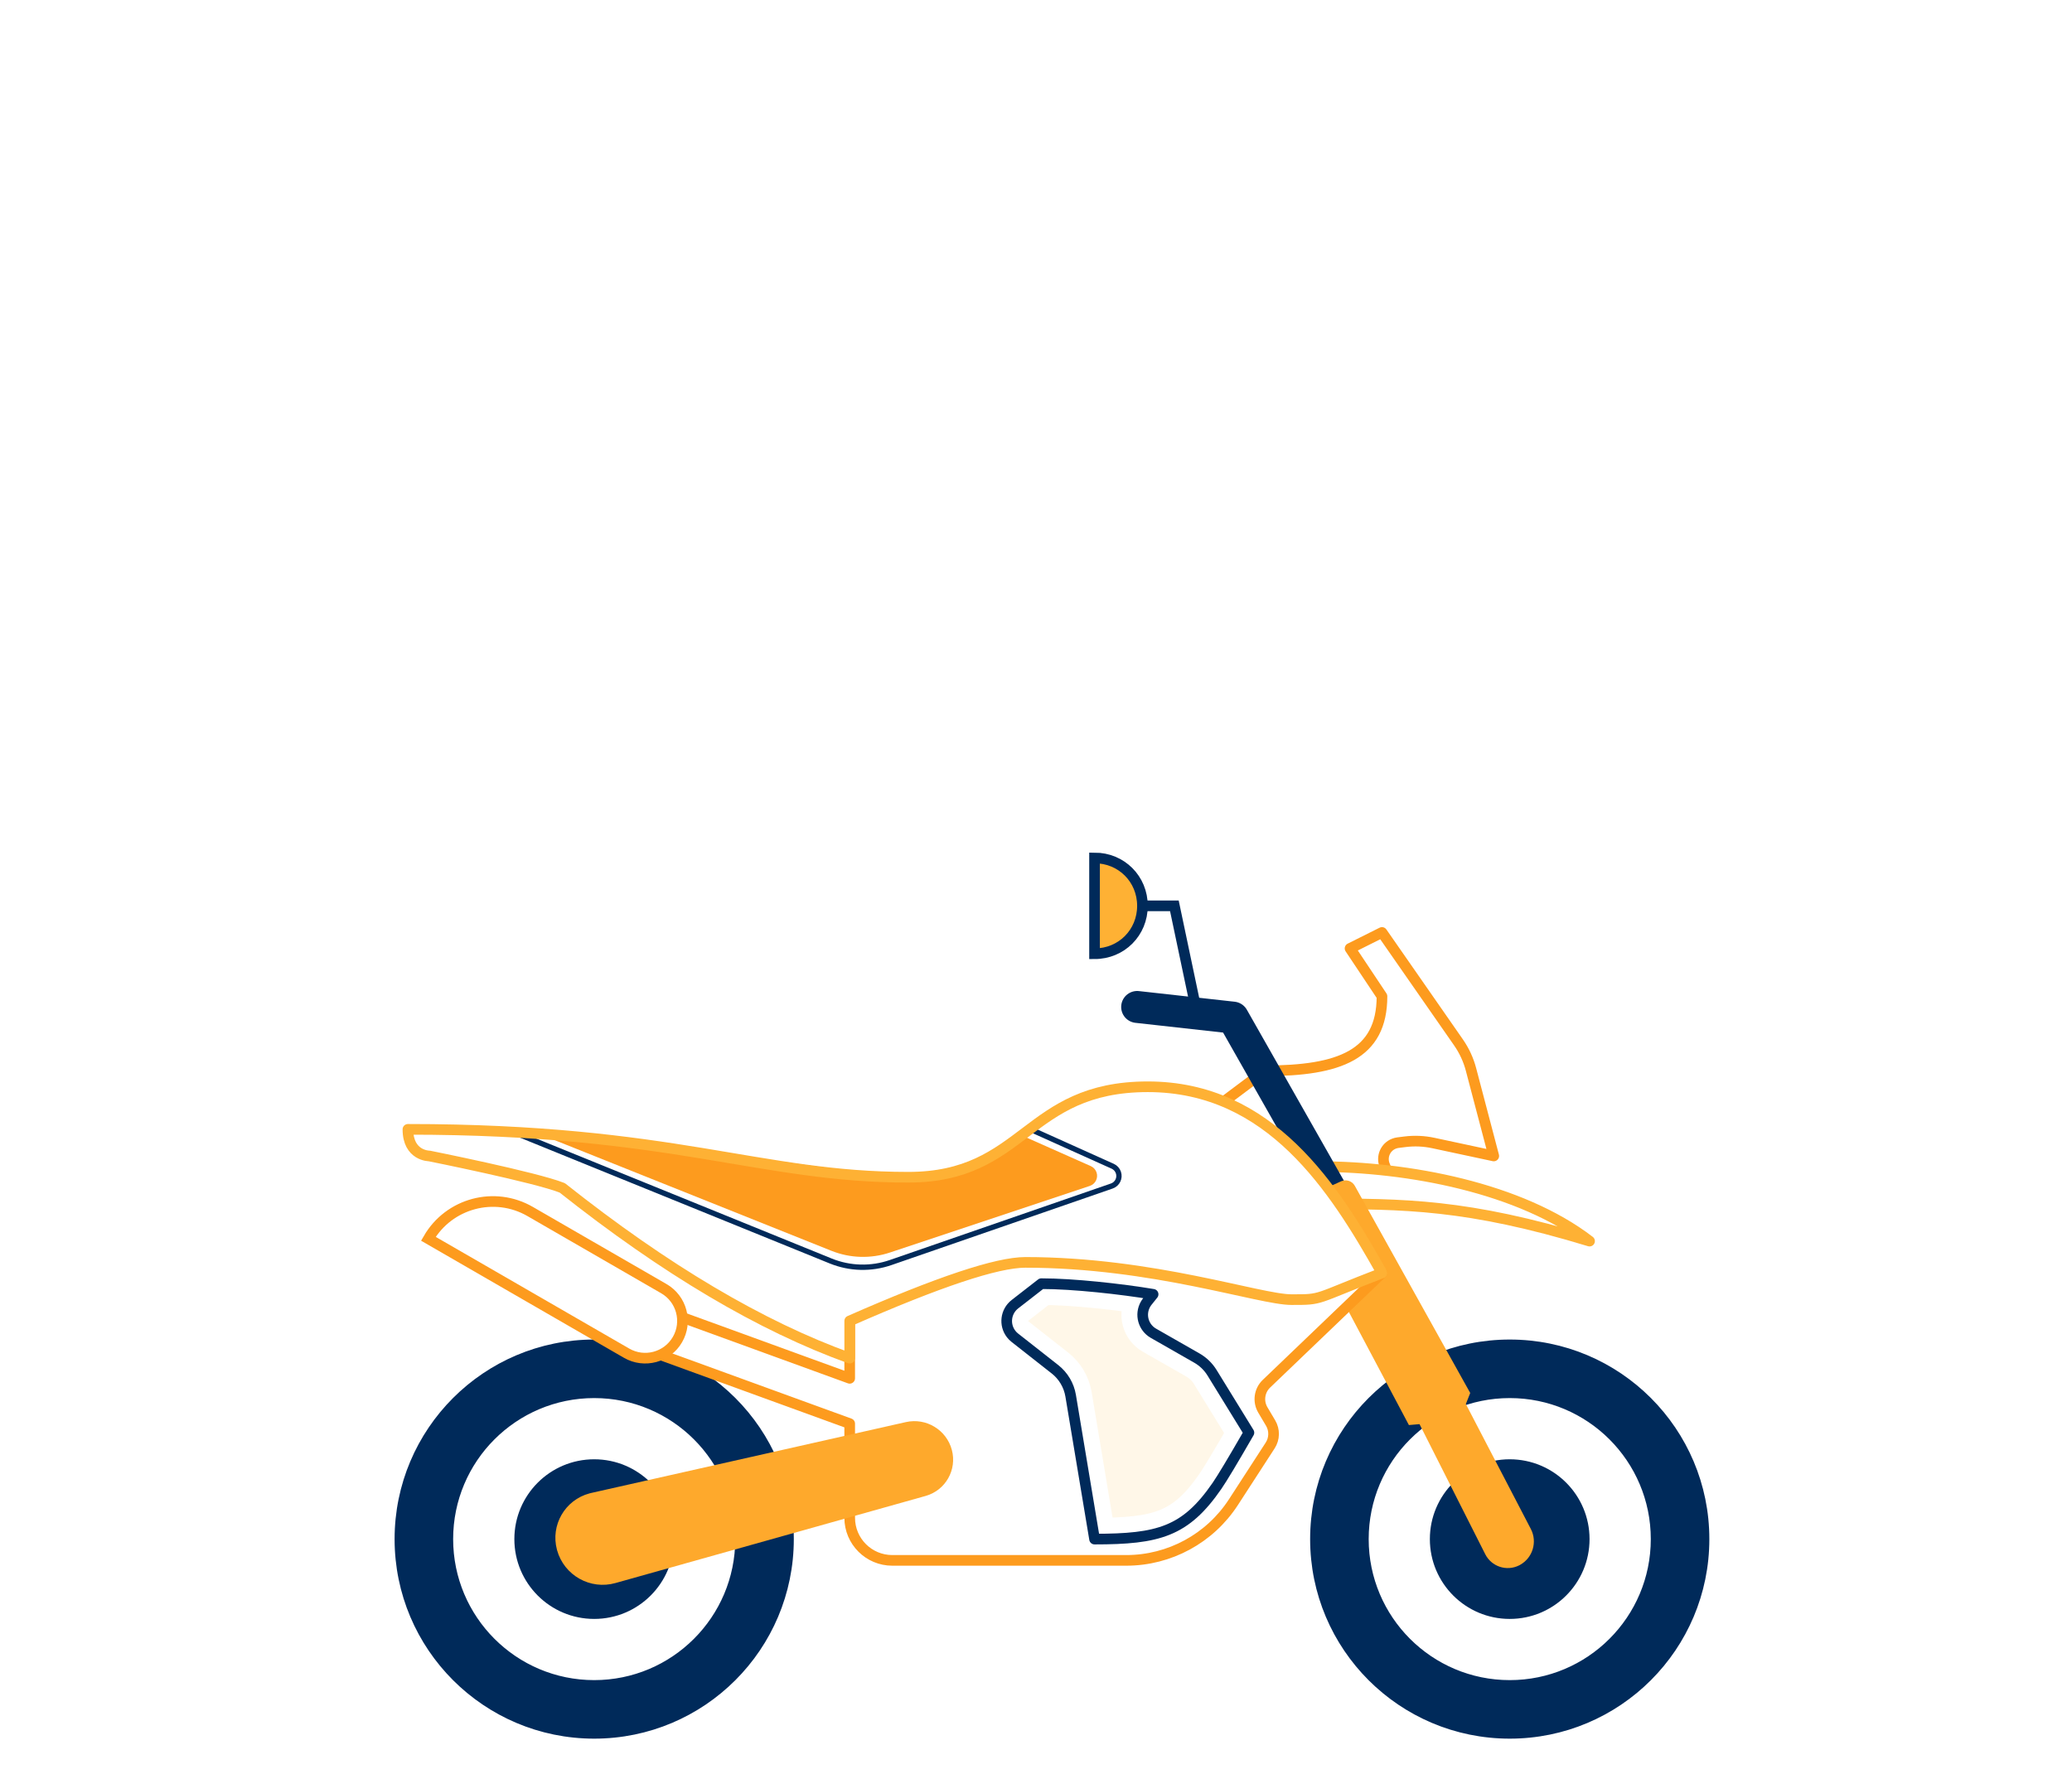
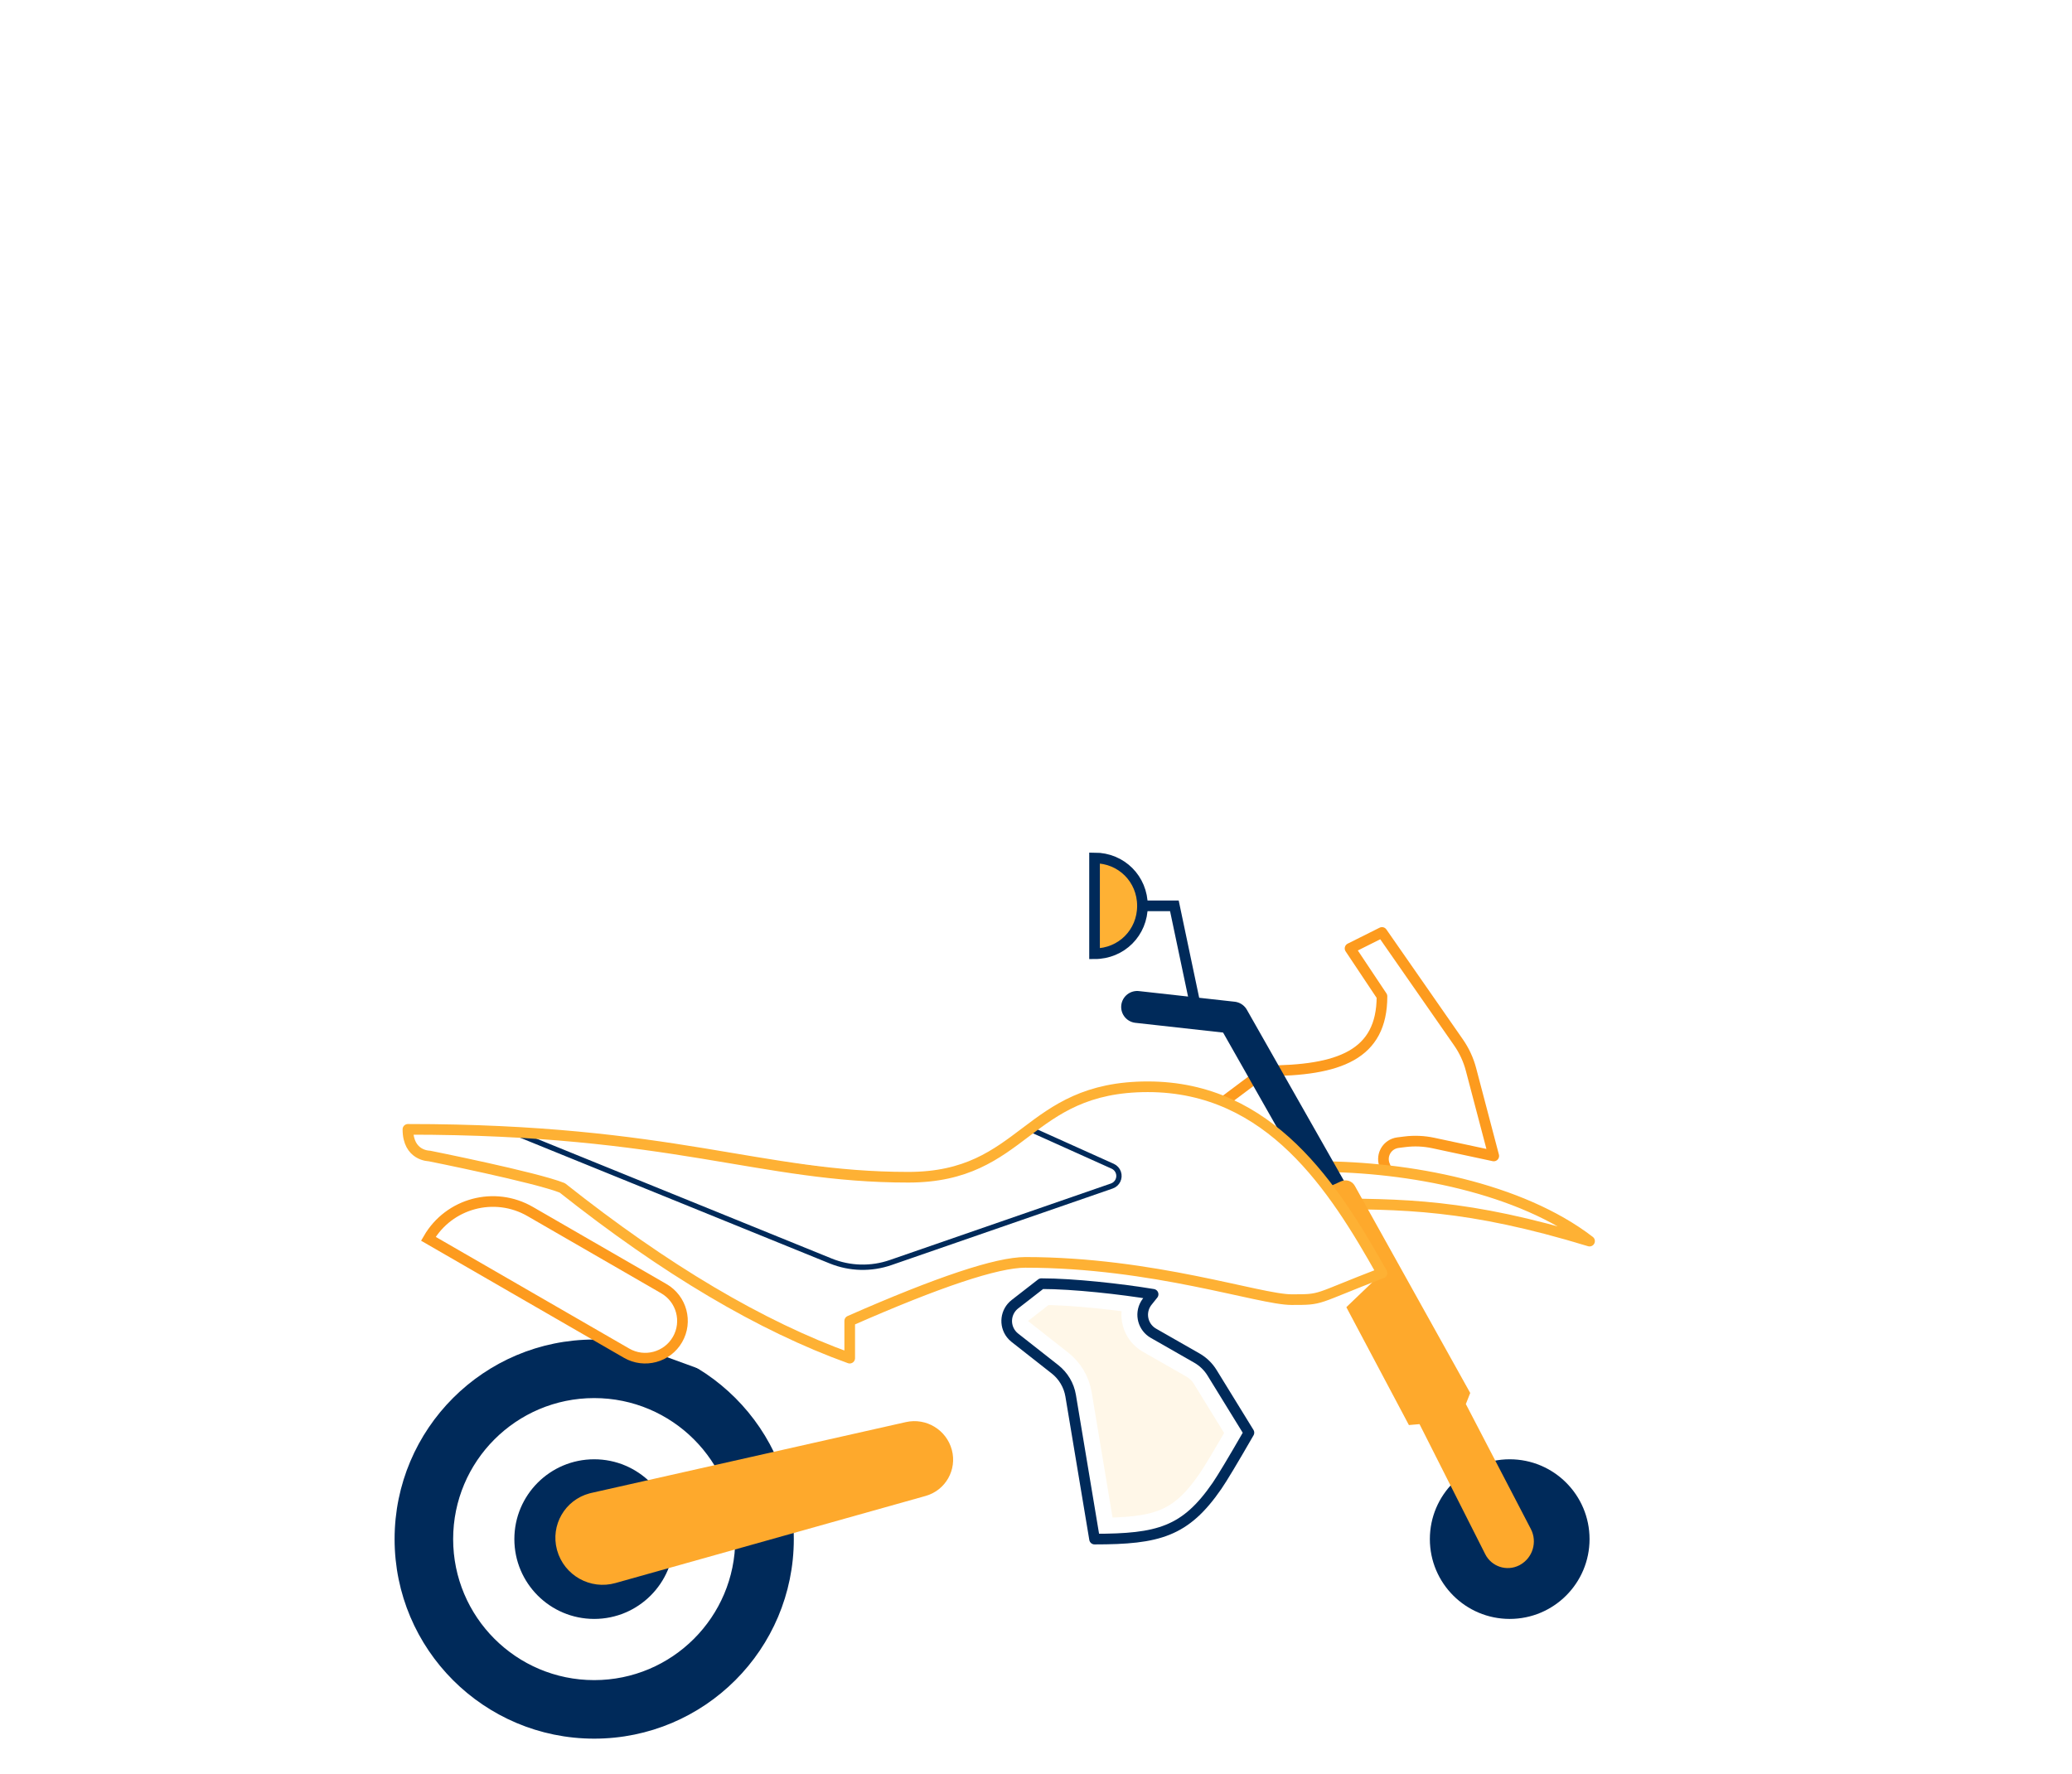
<svg xmlns="http://www.w3.org/2000/svg" width="640" height="548" viewBox="0 0 640 548" fill="none">
  <g clip-path="url(#clip0_1481_18160)">
    <g filter="url(#filter0_ddd_1481_18160)">
      <path fill-rule="evenodd" clip-rule="evenodd" d="M183.537 287.151C217.134 287.151 244.37 314.387 244.37 347.984C244.37 381.581 217.134 408.816 183.537 408.816C149.941 408.816 122.705 381.581 122.705 347.984C122.705 314.387 149.941 287.151 183.537 287.151ZM183.537 303.593C159.021 303.593 139.146 323.467 139.146 347.984C139.146 372.5 159.021 392.375 183.537 392.375C208.054 392.375 227.929 372.5 227.929 347.984C227.929 323.467 208.054 303.593 183.537 303.593Z" fill="#002A5A" stroke="#002A5A" stroke-width="1.644" />
-       <path fill-rule="evenodd" clip-rule="evenodd" d="M466.328 287.151C499.925 287.151 527.161 314.387 527.161 347.984C527.161 381.581 499.925 408.816 466.328 408.816C432.732 408.816 405.496 381.581 405.496 347.984C405.496 314.387 432.732 287.151 466.328 287.151ZM466.328 303.593C441.812 303.593 421.937 323.467 421.937 347.984C421.937 372.5 441.812 392.375 466.328 392.375C490.845 392.375 510.72 372.5 510.72 347.984C510.72 323.467 490.845 303.593 466.328 303.593Z" fill="#002A5A" stroke="#002A5A" stroke-width="1.644" />
      <path d="M183.537 372.648C197.157 372.648 208.199 361.607 208.199 347.986C208.199 334.366 197.157 323.325 183.537 323.325C169.916 323.325 158.875 334.366 158.875 347.986C158.875 361.607 169.916 372.648 183.537 372.648Z" fill="#002A5A" />
      <path d="M466.318 372.648C479.938 372.648 490.98 361.607 490.98 347.986C490.98 334.366 479.938 323.325 466.318 323.325C452.698 323.325 441.656 334.366 441.656 347.986C441.656 361.607 452.698 372.648 466.318 372.648Z" fill="#002A5A" />
      <path fill-rule="evenodd" clip-rule="evenodd" d="M428.513 234.54L427.686 232.473C426.637 229.85 427.912 226.873 430.536 225.824C430.942 225.661 431.367 225.552 431.801 225.497L433.958 225.228C436.883 224.862 439.85 224.991 442.732 225.609L461.395 229.608L454.36 202.874C453.576 199.894 452.274 197.075 450.515 194.546L426.868 160.555L417.004 165.487C423.58 175.352 426.868 180.284 426.868 180.284C426.868 198.369 413.716 203.302 390.698 203.302C390.698 203.302 384.121 208.234 377.545 213.166C373.161 216.455 383.025 223.031 407.139 232.896L428.513 234.54Z" fill="white" stroke="#FD9B1E" stroke-width="3.288" stroke-linejoin="round" />
      <path fill-rule="evenodd" clip-rule="evenodd" d="M407.132 232.899C435.082 232.899 469.608 239.475 490.982 255.917C453.167 244.408 433.438 244.408 407.132 244.408C380.826 244.408 379.182 232.899 407.132 232.899Z" fill="white" stroke="#FEB134" stroke-width="3.288" stroke-linejoin="round" />
      <path d="M415.363 247.693L380.836 186.861L351.242 183.572" stroke="#002A5A" stroke-width="9.865" stroke-linecap="round" stroke-linejoin="round" />
      <path fill-rule="evenodd" clip-rule="evenodd" d="M400.554 247.494L435.184 312.75L438.46 312.464L458.762 352.653C460.704 356.497 465.393 358.038 469.237 356.097C469.324 356.053 469.411 356.007 469.497 355.959C473.438 353.778 474.923 348.853 472.845 344.856L452.771 306.26L454.122 302.841L418.474 238.833C417.641 237.337 415.8 236.73 414.241 237.439L402.097 242.959C400.444 243.71 399.713 245.66 400.465 247.313C400.492 247.374 400.522 247.434 400.554 247.494Z" fill="#FEA92C" />
      <path d="M369.32 183.574L362.744 152.335H352.879" stroke="#002A5A" stroke-width="3.288" />
      <path fill-rule="evenodd" clip-rule="evenodd" d="M338.084 167.131C346.408 167.131 352.881 160.615 352.881 152.334C352.881 144.053 346.408 137.537 338.084 137.537V167.131Z" fill="#FEB134" stroke="#002A5A" stroke-width="3.288" />
      <path fill-rule="evenodd" clip-rule="evenodd" d="M390.697 255.912L426.868 265.777L391.176 299.982C388.97 302.096 388.51 305.451 390.067 308.081L392.469 312.137C393.742 314.285 393.688 316.969 392.329 319.065L380.989 336.562C373.715 347.785 361.251 354.559 347.877 354.559L275.609 354.559C268.345 354.559 262.456 348.67 262.456 341.406L262.454 312.309L203.693 290.923L208.192 278.563L262.454 298.311L262.456 255.912L390.697 255.912Z" fill="white" />
      <path fill-rule="evenodd" clip-rule="evenodd" d="M321.647 269.066C318.928 271.181 316.209 273.295 313.49 275.41C310.623 277.64 310.107 281.772 312.337 284.639C312.665 285.061 313.044 285.442 313.465 285.772L325.858 295.51C328.437 297.536 330.166 300.454 330.706 303.69C333.167 318.454 335.627 333.219 338.088 347.984C357.818 347.984 366.133 345.719 375.903 331.542C377.514 329.204 380.803 323.723 385.768 315.101L374.375 296.588C373.22 294.711 371.612 293.155 369.699 292.061L356.272 284.389C353.119 282.587 352.023 278.57 353.825 275.416C353.995 275.12 354.187 274.838 354.4 274.571C354.991 273.832 355.582 273.093 356.173 272.354C346.309 270.71 331.512 269.066 321.647 269.066Z" fill="#FFF7E8" stroke="white" stroke-width="13.153" stroke-linejoin="round" />
-       <path fill-rule="evenodd" clip-rule="evenodd" d="M390.697 255.912L426.868 265.777L391.176 299.982C388.97 302.096 388.51 305.451 390.067 308.081L392.469 312.137C393.742 314.285 393.688 316.969 392.329 319.065L380.989 336.562C373.715 347.785 361.251 354.559 347.877 354.559L275.609 354.559C268.345 354.559 262.456 348.67 262.456 341.406L262.454 312.309L203.693 290.923L208.192 278.563L262.454 298.311L262.456 255.912L390.697 255.912Z" stroke="#FD9B1E" stroke-width="3.288" stroke-linejoin="round" />
-       <path fill-rule="evenodd" clip-rule="evenodd" d="M125.998 221.386C208.204 221.386 234.51 236.183 280.545 236.183C316.716 236.183 316.716 208.233 354.53 208.233C392.345 208.233 412.075 239.471 426.872 265.777C405.498 273.998 408.786 273.998 398.922 273.998C389.057 273.998 356.175 262.489 316.716 262.489C307.947 262.489 289.862 268.517 262.46 280.574V292.083C235.058 282.218 205.464 264.681 173.677 239.471C165.457 236.183 132.575 229.606 132.575 229.606C132.575 229.606 125.998 229.606 125.998 221.386Z" fill="white" />
-       <path fill-rule="evenodd" clip-rule="evenodd" d="M167.102 223.031C197.002 234.991 226.902 246.951 256.802 258.911C262.579 261.222 268.988 261.41 274.89 259.443L336.623 238.865C338.346 238.291 339.277 236.429 338.703 234.706C338.411 233.829 337.763 233.116 336.919 232.741L315.072 223.031C305.207 231.8 293.151 236.184 278.902 236.184C257.528 236.184 196.696 223.031 167.102 223.031Z" fill="#FD9B1E" />
+       <path fill-rule="evenodd" clip-rule="evenodd" d="M125.998 221.386C208.204 221.386 234.51 236.183 280.545 236.183C316.716 236.183 316.716 208.233 354.53 208.233C392.345 208.233 412.075 239.471 426.872 265.777C405.498 273.998 408.786 273.998 398.922 273.998C389.057 273.998 356.175 262.489 316.716 262.489C307.947 262.489 289.862 268.517 262.46 280.574V292.083C235.058 282.218 205.464 264.681 173.677 239.471C165.457 236.183 132.575 229.606 132.575 229.606C132.575 229.606 125.998 229.606 125.998 221.386" fill="white" />
      <path fill-rule="evenodd" clip-rule="evenodd" d="M160.521 223.032C192.542 236.041 224.563 249.049 256.584 262.058C262.489 264.457 269.066 264.63 275.09 262.545L343.415 238.894C345.131 238.3 346.041 236.427 345.447 234.711C345.151 233.855 344.515 233.159 343.689 232.788L318.357 221.388C306.3 231.253 293.147 236.185 278.898 236.185C257.524 236.185 190.116 223.032 160.521 223.032Z" stroke="#002A5A" stroke-width="1.644" />
      <path fill-rule="evenodd" clip-rule="evenodd" d="M125.998 221.386C208.204 221.386 234.51 236.183 280.545 236.183C316.716 236.183 316.716 208.233 354.53 208.233C392.345 208.233 412.075 239.471 426.872 265.777C405.498 273.998 408.786 273.998 398.922 273.998C389.057 273.998 356.175 262.489 316.716 262.489C307.947 262.489 289.862 268.517 262.46 280.574V292.083C235.058 282.218 205.464 264.681 173.677 239.471C165.457 236.183 132.575 229.606 132.575 229.606C132.575 229.606 125.998 229.606 125.998 221.386Z" stroke="#FEB134" stroke-width="3.288" stroke-linejoin="round" />
      <path fill-rule="evenodd" clip-rule="evenodd" d="M163.756 246.769L205.048 270.608C210.552 273.786 212.438 280.825 209.26 286.33C206.082 291.834 199.043 293.72 193.539 290.542L132.313 255.194C138.67 244.184 152.747 240.412 163.756 246.769Z" fill="white" stroke="#FD9B1E" stroke-width="3.288" />
      <path fill-rule="evenodd" clip-rule="evenodd" d="M321.647 269.066C318.928 271.181 316.209 273.295 313.49 275.41C310.623 277.64 310.107 281.772 312.337 284.639C312.665 285.061 313.044 285.442 313.465 285.772L325.858 295.51C328.437 297.536 330.166 300.454 330.706 303.69C333.167 318.454 335.627 333.219 338.088 347.984C357.818 347.984 366.133 345.719 375.903 331.542C377.514 329.204 380.803 323.723 385.768 315.101L374.375 296.588C373.22 294.711 371.612 293.155 369.699 292.061L356.272 284.389C353.119 282.587 352.023 278.57 353.825 275.416C353.995 275.12 354.187 274.838 354.4 274.571C354.991 273.832 355.582 273.093 356.173 272.354C346.309 270.71 331.512 269.066 321.647 269.066Z" stroke="#002A5A" stroke-width="3.288" stroke-linejoin="round" />
      <path fill-rule="evenodd" clip-rule="evenodd" d="M182.636 333.725L279.798 311.837C286.071 310.424 292.34 314.214 294.005 320.424C295.655 326.585 292.044 332.928 285.903 334.653L190.106 361.562C182.332 363.745 174.26 359.214 172.077 351.44C172.061 351.383 172.045 351.327 172.03 351.27C169.999 343.688 174.498 335.894 182.081 333.862C182.265 333.813 182.45 333.767 182.636 333.725Z" fill="#FEA92C" />
    </g>
  </g>
  <defs>
    <filter id="filter0_ddd_1481_18160" x="-88.5" y="-108.7" width="817" height="821.3" filterUnits="userSpaceOnUse" color-interpolation-filters="sRGB">
      <feFlood flood-opacity="0" result="BackgroundImageFix" />
      <feColorMatrix in="SourceAlpha" type="matrix" values="0 0 0 0 0 0 0 0 0 0 0 0 0 0 0 0 0 0 127 0" result="hardAlpha" />
      <feMorphology radius="21.5" operator="erode" in="SourceAlpha" result="effect1_dropShadow_1481_18160" />
      <feOffset dy="32.936" />
      <feGaussianBlur stdDeviation="21.957" />
      <feColorMatrix type="matrix" values="0 0 0 0 0.149 0 0 0 0 0.129 0 0 0 0 0.114 0 0 0 0.07 0" />
      <feBlend mode="normal" in2="BackgroundImageFix" result="effect1_dropShadow_1481_18160" />
      <feColorMatrix in="SourceAlpha" type="matrix" values="0 0 0 0 0 0 0 0 0 0 0 0 0 0 0 0 0 0 127 0" result="hardAlpha" />
      <feMorphology radius="21.5" operator="dilate" in="SourceAlpha" result="effect2_dropShadow_1481_18160" />
      <feOffset dy="25.8" />
      <feGaussianBlur stdDeviation="64.5" />
      <feColorMatrix type="matrix" values="0 0 0 0 0.149 0 0 0 0 0.129 0 0 0 0 0.114 0 0 0 0.07 0" />
      <feBlend mode="normal" in2="effect1_dropShadow_1481_18160" result="effect2_dropShadow_1481_18160" />
      <feColorMatrix in="SourceAlpha" type="matrix" values="0 0 0 0 0 0 0 0 0 0 0 0 0 0 0 0 0 0 127 0" result="hardAlpha" />
      <feMorphology radius="8.6" operator="dilate" in="SourceAlpha" result="effect3_dropShadow_1481_18160" />
      <feOffset dy="68.8" />
      <feGaussianBlur stdDeviation="51.6" />
      <feColorMatrix type="matrix" values="0 0 0 0 0.149 0 0 0 0 0.129 0 0 0 0 0.114 0 0 0 0.07 0" />
      <feBlend mode="normal" in2="effect2_dropShadow_1481_18160" result="effect3_dropShadow_1481_18160" />
      <feBlend mode="normal" in="SourceGraphic" in2="effect3_dropShadow_1481_18160" result="shape" />
    </filter>
    <clipPath id="clip0_1481_18160">
      <rect width="640" height="548" fill="white" />
    </clipPath>
  </defs>
</svg>